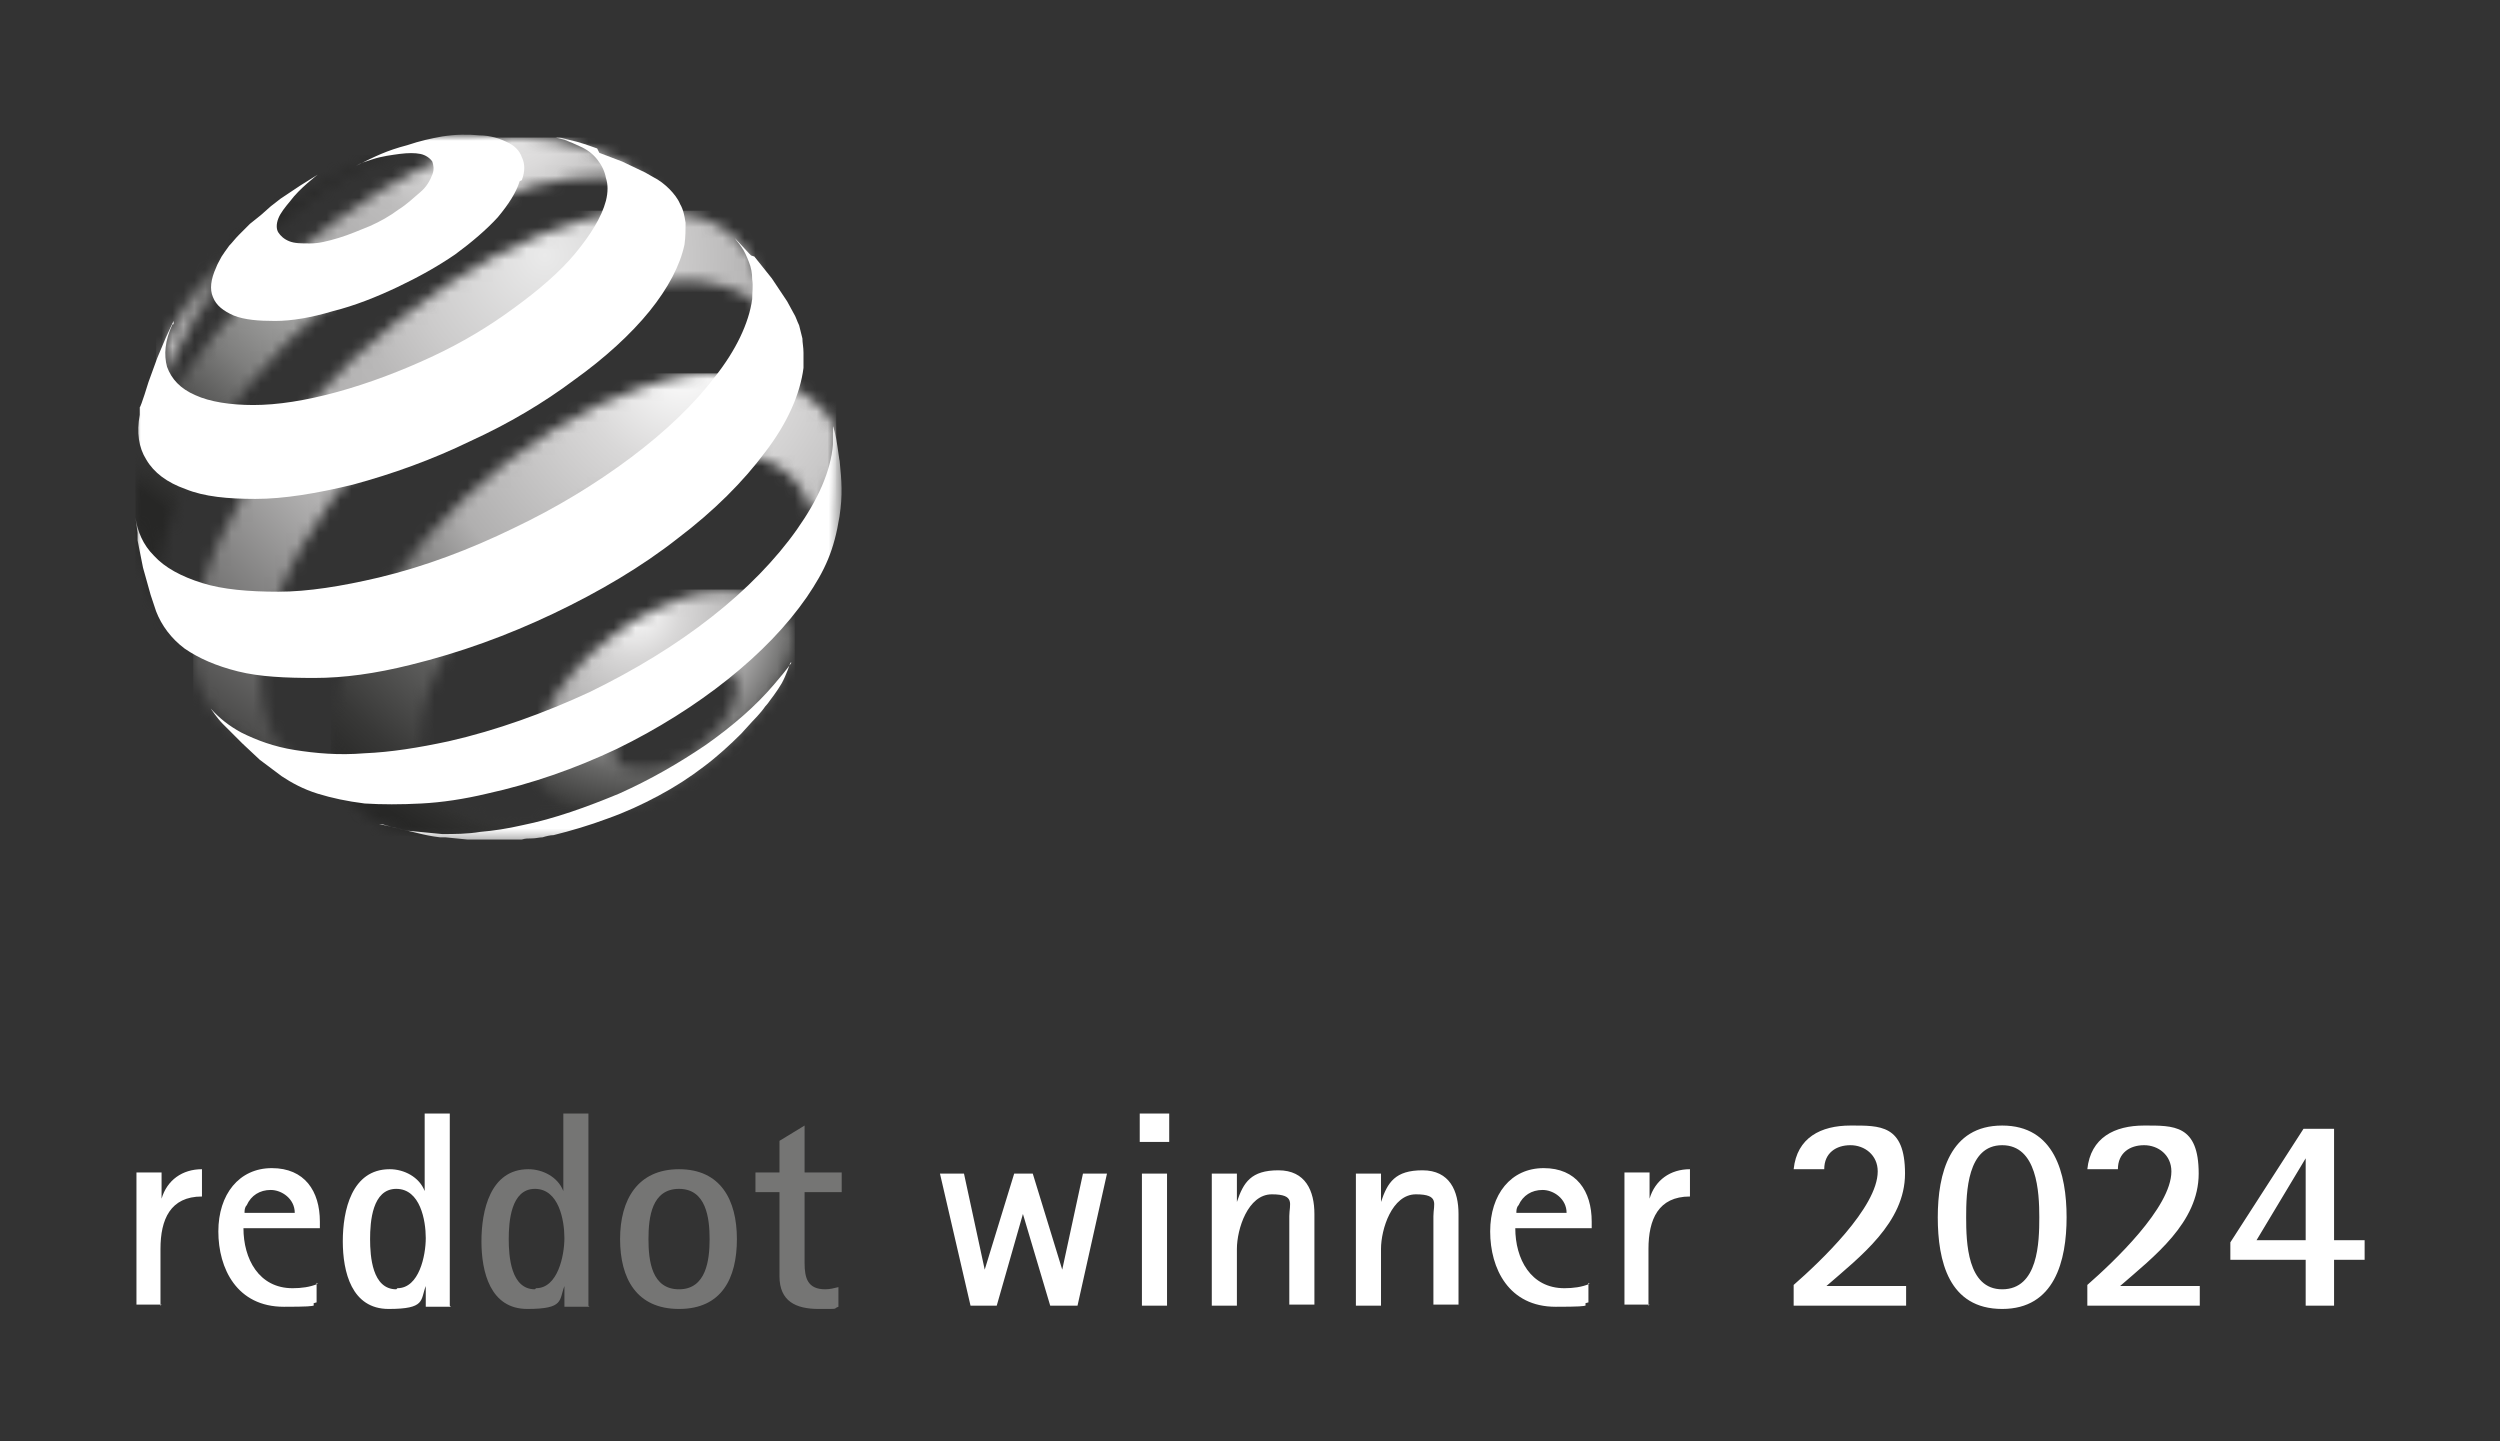
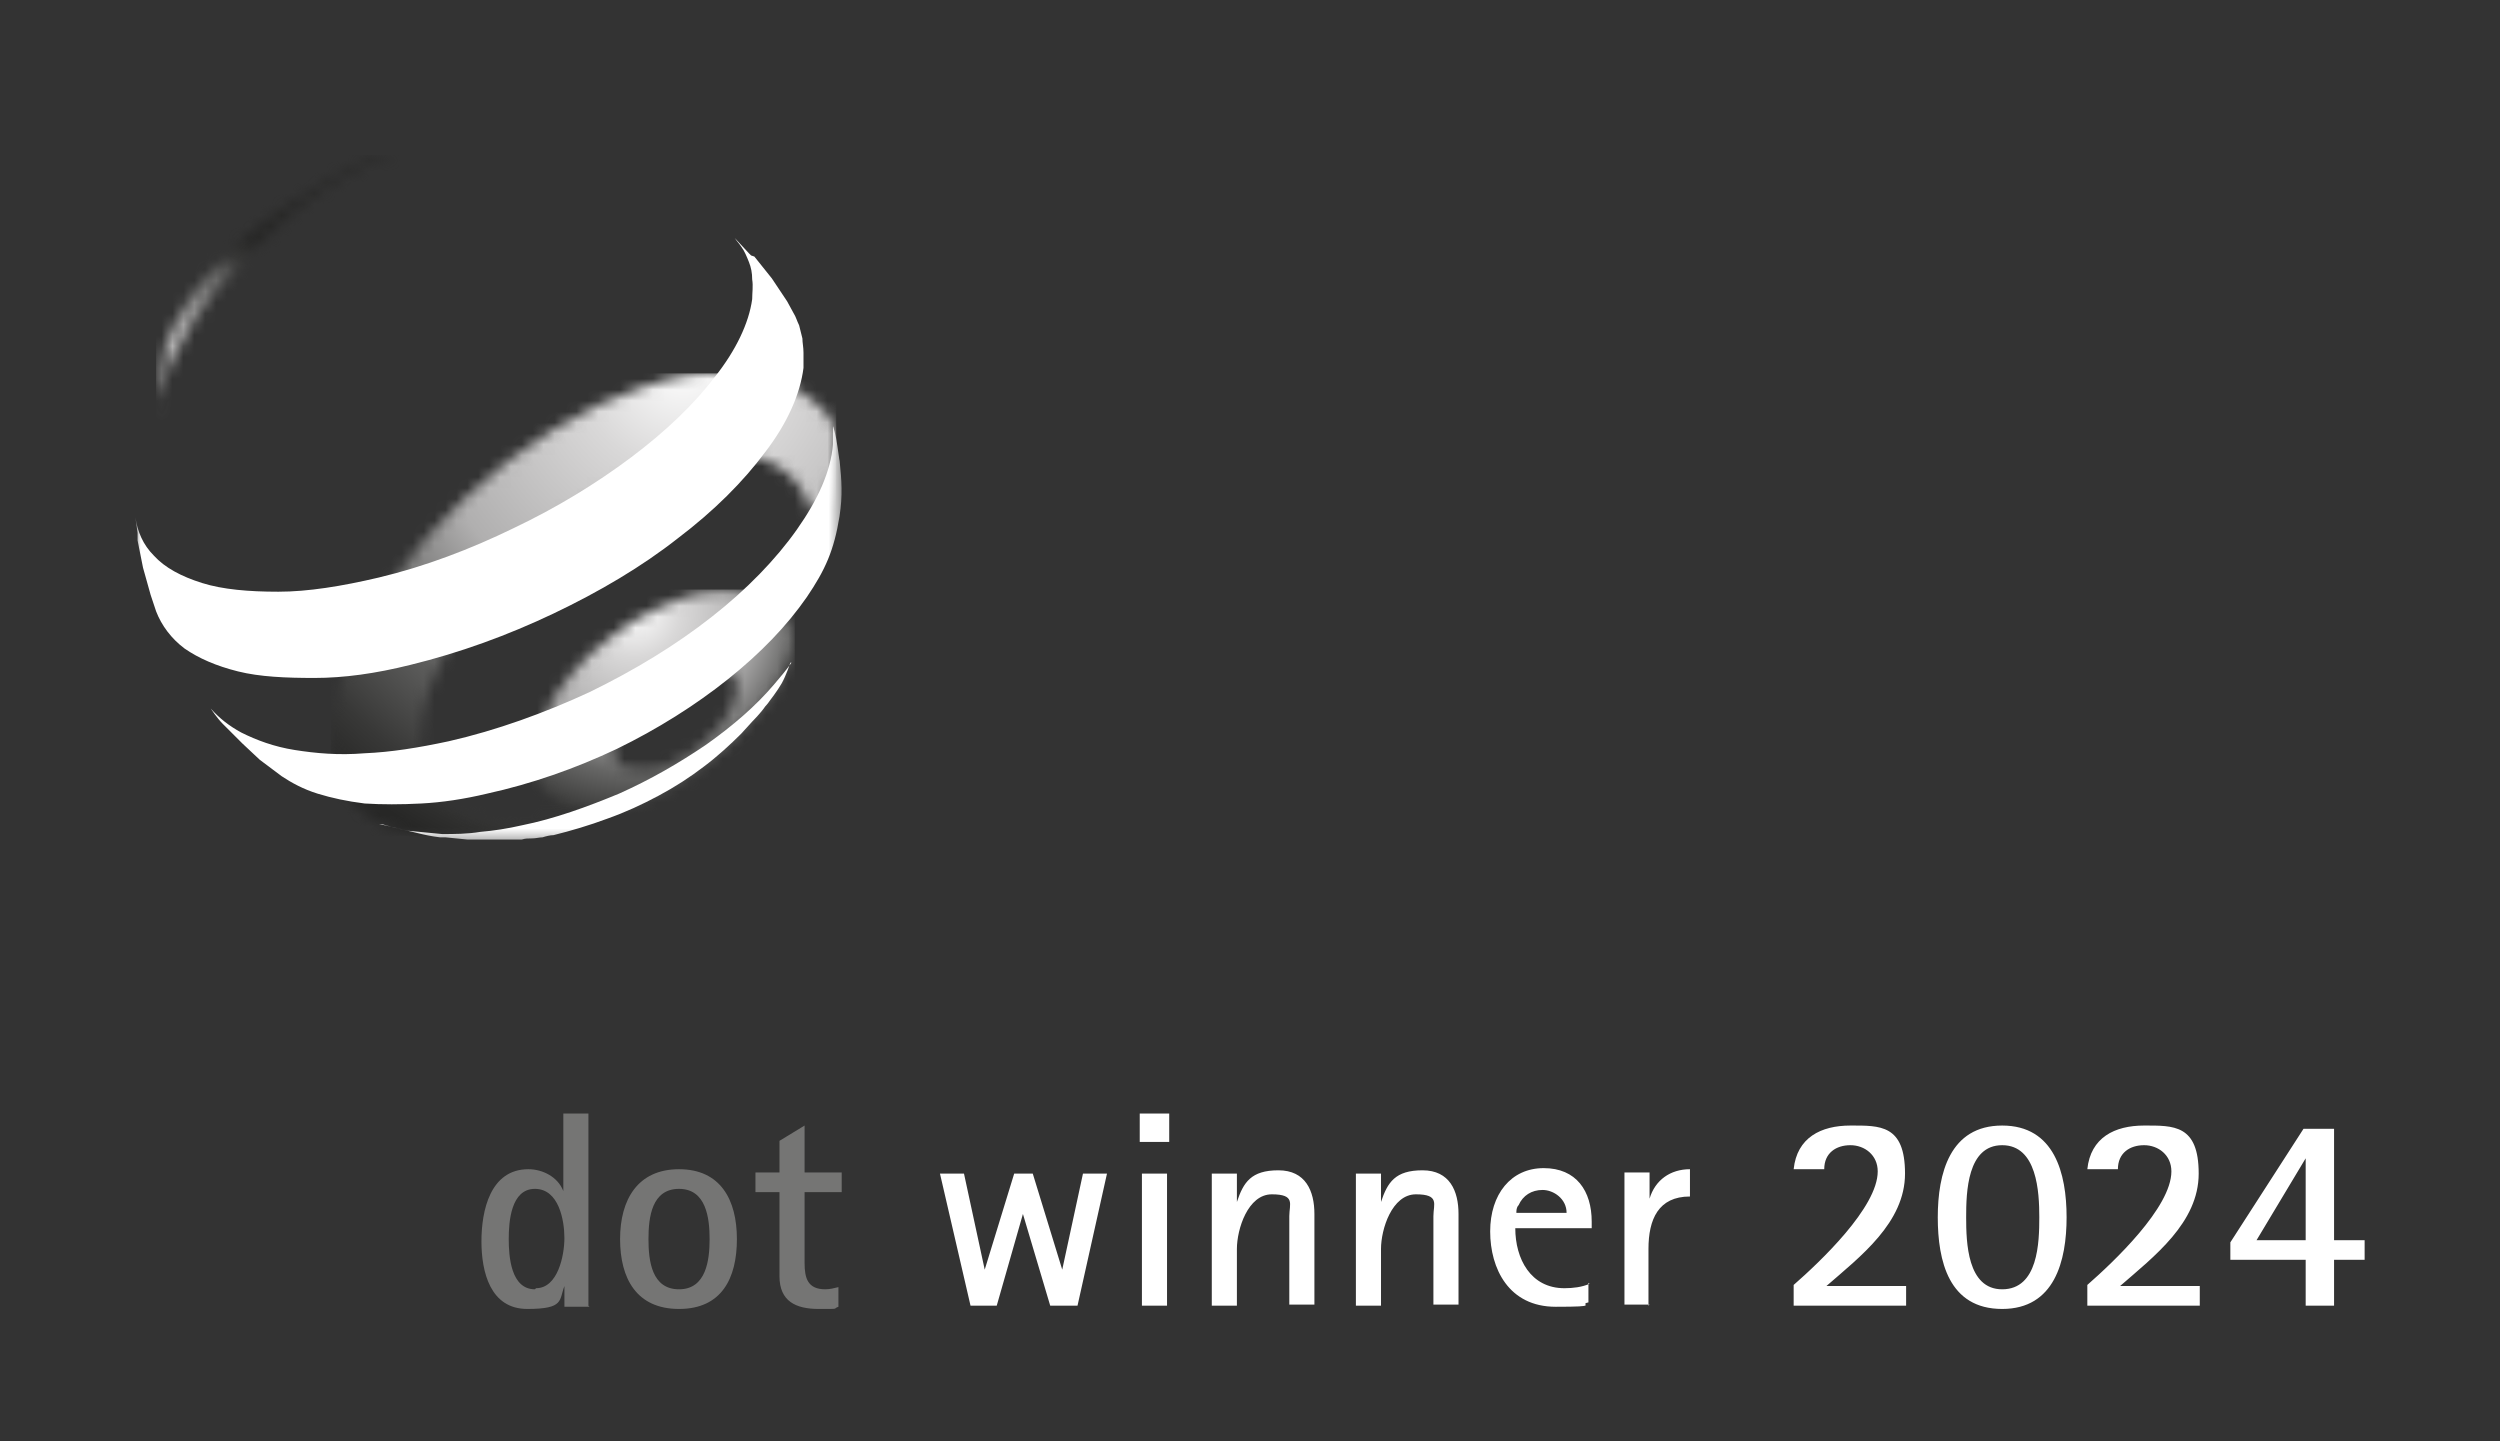
<svg xmlns="http://www.w3.org/2000/svg" id="Ebene_1" version="1.1" viewBox="0 0 229 132">
  <rect x="0" y="0" width="229" height="132" fill="#333333" stroke="none" />
  <defs>
    <style>
      .st0 {
        fill: none;
      }

      .st1 {
        mask: url(#mask);
      }

      .st2 {
        fill: url(#Unbenannter_Verlauf);
      }

      .st3 {
        fill: url(#Unbenannter_Verlauf_2);
      }

      .st4 {
        fill: url(#Unbenannter_Verlauf_4);
      }

      .st5 {
        fill: url(#Unbenannter_Verlauf_3);
      }

      .st6 {
        fill: url(#Unbenannter_Verlauf_5);
      }

      .st7 {
        mask: url(#mask-2);
      }

      .st8 {
        mask: url(#mask-3);
      }

      .st9 {
        mask: url(#mask-4);
      }

      .st10 {
        mask: url(#mask-5);
      }

      .st11 {
        mask: url(#mask-1);
      }

      .st12 {
        fill: #757574;
      }

      .st13 {
        fill: #fff;
      }

      .st14 {
        clip-path: url(#clippath);
      }
    </style>
    <clipPath id="clippath">
      <rect class="st0" width="229" height="132" />
    </clipPath>
    <mask id="mask" x="48.7" y="54" width="24.1" height="20.6" maskUnits="userSpaceOnUse">
      <g id="mask0_604_705">
        <path class="st13" d="M57.7,70.5c-.5-.2-.9-.4-1.2-.8-.3-.4-.4-.9-.4-1.5,0-.6.2-1.2.4-1.8.3-.6.7-1.2,1.2-1.9.5-.6,1.1-1.2,1.8-1.7.7-.5,1.4-1,2.2-1.3.8-.3,1.5-.6,2.2-.7.7-.1,1.3,0,1.8,0,.5.1,1,.4,1.3.7.3.4.5.8.5,1.4,0,.6-.1,1.2-.4,1.8-.3.6-.7,1.3-1.2,1.9-.5.6-1.1,1.2-1.8,1.8-.7.5-1.4,1-2.3,1.4-.8.4-1.6.6-2.3.7-.2,0-.5,0-.7,0-.4,0-.8,0-1.1-.2ZM64.8,54.2c-1.4.2-2.9.7-4.5,1.5-1.6.7-3.1,1.7-4.4,2.7-1.4,1-2.6,2.2-3.6,3.4-1,1.2-1.9,2.5-2.5,3.8-.6,1.3-1,2.6-1,3.8,0,1.2.2,2.2.8,3,.5.8,1.4,1.4,2.4,1.8,1.1.3,2.3.5,3.8.3,1.5-.2,3-1,4.7-1.8,1.7-.8,3-1.8,4.5-3,1.5-1.1,2.8-2.4,3.8-3.7,1.1-1.3,2.2-2.4,2.8-3.7.8-1.6,1.2-2.7,1.1-3.9,0-1.2-.7-2.1-1.4-2.8-.7-.7-1.7-1.1-2.8-1.3-.5-.1-1.2-.2-1.8-.2s-1.3,0-2,.2Z" />
      </g>
    </mask>
    <radialGradient id="Unbenannter_Verlauf" data-name="Unbenannter Verlauf" cx="-134.4" cy="314.1" fx="-134.4" fy="314.1" r="1" gradientTransform="translate(2920.8 6746.2) scale(21.3 -21.3)" gradientUnits="userSpaceOnUse">
      <stop offset="0" stop-color="#fff" />
      <stop offset=".2" stop-color="#d9d8d8" />
      <stop offset=".5" stop-color="#b0afaf" />
      <stop offset=".7" stop-color="#666665" />
      <stop offset=".9" stop-color="#383837" />
      <stop offset="1" stop-color="#272726" />
    </radialGradient>
    <mask id="mask-1" x="14.3" y="14.2" width="22.3" height="24.4" maskUnits="userSpaceOnUse">
      <g id="mask1_604_705">
        <path class="st13" d="M14.3,38.6h0c0-.1,0,0,0,0ZM33.2,14.9c-1.6.7-2.4,1.2-3.9,2.1-4.4,2.7-7,4.2-10.2,8.1-1.3,1.6-2.1,2.5-3,4.3-.4.9-1,2.4-1,2.4l-.2,1.7-.3,2.3-.2,2.1v.6c0-.1,0-.3,0-.4,0-.2,0-.4,0-.6,0-.2,0-.4.1-.6,0-.2,0-.4.1-.6.5-2,1.4-4.1,2.9-6.5,1.6-2.6,2.8-4,4.9-6.1,2.2-2.1,3.6-3.7,6.2-5.6,1.6-1.2,5.5-3.6,7.8-3.9.2,0,.2,0,.1,0-.3,0-2.4.2-3.4.7" />
      </g>
    </mask>
    <radialGradient id="Unbenannter_Verlauf_2" data-name="Unbenannter Verlauf 2" cx="-134.2" cy="313.8" fx="-134.2" fy="313.8" r="1" gradientTransform="translate(2778.7 6505) scale(20.6 -20.6)" gradientUnits="userSpaceOnUse">
      <stop offset="0" stop-color="#fcfcfc" />
      <stop offset="0" stop-color="#e1e1e1" />
      <stop offset=".2" stop-color="#cdcccc" />
      <stop offset=".2" stop-color="#bebdbd" />
      <stop offset=".3" stop-color="#b5b4b4" />
      <stop offset=".5" stop-color="#b3b2b2" />
      <stop offset=".5" stop-color="#b0afaf" />
      <stop offset=".8" stop-color="#666665" />
      <stop offset=".9" stop-color="#383837" />
      <stop offset="1" stop-color="#272726" />
    </radialGradient>
    <mask id="mask-2" x="12.4" y="12.6" width="48.9" height="45.4" maskUnits="userSpaceOnUse">
      <g id="mask2_604_705">
-         <path class="st13" d="M15.9,58l-.2-.3c0,0,.1.2.2.3ZM61.2,18.8c-.1-.1-.2-.3-.4-.4l.4.4ZM45.6,12.8c-1.7.4-2.8.8-4.8,1.6-1.9.8-3.9,1.9-6,3.1-2.9,1.8-5.6,3.8-8.2,6-2.5,2.2-4.9,4.6-6.9,7.1-2,2.5-3.8,5-5.1,7.5-1.4,2.5-1.9,5-2.3,7.3,0,.4,0,.9,0,1.3h0c0,.7.4,3.2.8,5,.2.8.3,1.3.6,2.1.3.9,1,2.3,1,2.3l.3.6.6,1c-.2-.4-.4-.8-.5-1.2-.2-.5-.3-1-.4-1.6,0-.6-.1-1.2-.1-1.8s0-1.3.2-2c.4-2.5,1.3-5.1,2.7-7.8,1.4-2.6,3.2-5.4,5.3-8,2.1-2.6,4.5-5.1,7.2-7.4,2.6-2.3,5.5-4.5,8.6-6.3,2.5-1.5,4.8-2.7,7.1-3.5,2.3-.9,4.4-1.5,6.4-1.7,2-.3,3.8-.2,5.4.2,1.4.3,2.6,1,3.5,1.9l-1.3-1.4-1.8-1.6-.9-.7-2-.8c-1.1-.3-2.5-.9-3.9-1.1-.9-.1-2.1-.3-3.4-.3s-1.3,0-1.9.2Z" />
-       </g>
+         </g>
    </mask>
    <radialGradient id="Unbenannter_Verlauf_3" data-name="Unbenannter Verlauf 3" cx="-138.2" cy="319.2" fx="-138.2" fy="319.2" r="1" gradientTransform="translate(6968.2 16029.8) scale(50.1 -50.2)" gradientUnits="userSpaceOnUse">
      <stop offset="0" stop-color="#fff" />
      <stop offset=".2" stop-color="#dbdada" />
      <stop offset=".3" stop-color="#bebdbd" />
      <stop offset=".4" stop-color="#b3b2b2" />
      <stop offset=".5" stop-color="#acacab" />
      <stop offset=".6" stop-color="#9b9b9a" />
      <stop offset=".7" stop-color="#7f7f7e" />
      <stop offset=".8" stop-color="#585857" />
      <stop offset="1" stop-color="#272726" />
    </radialGradient>
    <mask id="mask-3" x="17.7" y="19.3" width="54.4" height="51.6" maskUnits="userSpaceOnUse">
      <g id="mask3_604_705">
-         <path class="st13" d="M29.8,70.9l-.7-.3c.2,0,.5.2.7.3ZM57,19.5c-2.3.2-4.8.9-7.5,2-2.6,1-5.4,2.5-8.3,4.4-3.2,2.1-6.2,4.5-8.9,7-2.7,2.6-5.1,5.3-7.2,8.2-2.1,2.8-3.8,5.8-5.1,8.6-1.3,2.9-2.1,5.7-2.2,8.4,0,1,0,1.9,0,2.8.1.9.3,1.7.6,2.4.3.7.7,1.4,1.2,2,.5.6,1,1.1,1.6,1.5l2.2,1.4,2.1,1.1,2.3,1,1.3.5c-.7-.3-1.3-.6-1.9-1-.8-.6-1.4-1.2-1.9-2-.5-.8-.9-1.7-1.1-2.7-.2-1-.3-2.1-.3-3.3,0-2.5.7-5.1,1.9-7.9,1.1-2.7,2.7-5.4,4.6-8.1,1.9-2.6,4.2-5.2,6.7-7.6,2.5-2.4,5.3-4.6,8.3-6.5,3-1.9,5.9-3.3,8.6-4.3,2.8-1,6.4-1.7,8.7-1.7,2.3,0,4.4.6,6,1.6,1.6,1.1,2,2.9,2.5,5.1l.9-.2-2.8-7.3-.7-1.6c-1-1.6-2.5-2.7-4.3-3.3-1.1-.4-2.6-.5-4.2-.5s-2.1,0-3.1.2" />
-       </g>
+         </g>
    </mask>
    <radialGradient id="Unbenannter_Verlauf_4" data-name="Unbenannter Verlauf 4" cx="-138.7" cy="319.9" fx="-138.7" fy="319.9" r="1" gradientTransform="translate(8496.8 19537.5) scale(60.9 -61)" gradientUnits="userSpaceOnUse">
      <stop offset="0" stop-color="#fff" />
      <stop offset="0" stop-color="#eaeaea" />
      <stop offset=".2" stop-color="#cccbcb" />
      <stop offset=".3" stop-color="#b9b8b8" />
      <stop offset=".4" stop-color="#b3b2b2" />
      <stop offset=".5" stop-color="#b3b2b2" />
      <stop offset="1" stop-color="#1d1d1c" />
    </radialGradient>
    <mask id="mask-4" x="30.3" y="34.2" width="46.3" height="42.4" maskUnits="userSpaceOnUse">
      <g id="mask4_604_705">
        <path class="st13" d="M52.3,74.4c.4-.1.8-.3,1.2-.4l-1.2.4ZM53.4,73.9h.1s0,0-.1,0ZM53.5,73.9c.1,0,.2,0,.3-.1h-.3ZM59,35.4c-2.7.9-5.5,2.2-8.4,4-2.9,1.8-5.6,3.9-8,6.2-2.4,2.3-4.6,4.7-6.4,7.2-1.8,2.5-3.3,5.1-4.3,7.6-1,2.6-1.6,5-1.5,7.3,0,1.4.3,2.7.7,3.8.5,1.1,1.1,2.1,2,2.8.9.8,1.9,1.4,3.2,1.7,1.3.3,2.6.5,4.2.6h.3l2.4-.2,2.4-.3,1.2-.2,2.2-.5,2.1-.6.6-.2.7-.3c-1.6.6-3.1.9-4.5,1-1.9.2-3.5,0-4.9-.5-1.4-.5-2.5-1.3-3.2-2.4-.8-1.1-1.2-2.4-1.3-4.1,0-1.8.3-3.8,1.1-5.9.8-2,1.9-4.1,3.3-6.1,1.4-2,3.2-4,5.1-5.8,1.9-1.8,4.1-3.5,6.4-4.9,2.3-1.4,4.6-2.5,6.8-3.1,2.2-.7,4.2-1,6-.9,1.8,0,3.4.6,4.6,1.5,1.2.9,2.1,2.2,2.5,4,.2-.5,1.3-.9,1.5-1.5.1-.5.3-1.1.4-1.6.1-.6.4-3.6.5-4.1-.1-.3,0-.6-.3-.9-.8-1.6-1.7-2.1-3-3.1-1.6-1-4.5-1.7-6.8-1.8h-.3c-2.2,0-4.6.4-7.2,1.3Z" />
      </g>
    </mask>
    <radialGradient id="Unbenannter_Verlauf_5" data-name="Unbenannter Verlauf 5" cx="-138.1" cy="319.1" fx="-138.1" fy="319.1" r="1" gradientTransform="translate(6829.6 15701.2) scale(49 -49.1)" gradientUnits="userSpaceOnUse">
      <stop offset="0" stop-color="#fff" />
      <stop offset=".2" stop-color="#d9d8d8" />
      <stop offset=".5" stop-color="#b0afaf" />
      <stop offset=".7" stop-color="#666665" />
      <stop offset=".9" stop-color="#383837" />
      <stop offset="1" stop-color="#272726" />
    </radialGradient>
    <mask id="mask-5" x="12.4" y="12.4" width="64.6" height="64.7" maskUnits="userSpaceOnUse">
      <g id="mask5_604_705">
        <path class="st13" d="M77,12.4H12.4v64.7h64.6V12.4Z" />
      </g>
    </mask>
  </defs>
  <g class="st14">
    <g>
      <path class="st13" d="M98.7,119.6l2.7-12.1h-2.2l-1.9,8.8h0l-2.7-8.8h-1.7l-2.7,8.8h0l-1.9-8.8h-2.2l2.8,12.1h2.4l2.4-8.4h0l2.5,8.4h2.4ZM107.1,104.6v-2.6h-2.7v2.6h2.7ZM106.9,119.6v-12.1h-2.3v12.1h2.3ZM120.4,119.6v-8.4c0-2.1-.8-4-3.3-4s-3.2,1.1-3.8,2.9h0v-2.6h-2.3v12.1h2.3v-5.2c0-1.8,1-5,3.2-5s1.6.9,1.6,2c0,.5,0,1,0,1.5v6.6h2.3ZM133.6,119.6v-8.4c0-2.1-.8-4-3.3-4s-3.2,1.1-3.8,2.9h0v-2.6h-2.3v12.1h2.3v-5.2c0-1.8,1-5,3.2-5s1.6.9,1.6,2c0,.5,0,1,0,1.5v6.6h2.3ZM145.6,117.6c-.7.3-1.5.4-2.3.4-3.1,0-4.5-2.7-4.5-5.5h7v-.6c0-2.8-1.4-4.9-4.4-4.9s-4.9,2.4-4.9,5.8,1.7,6.9,6,6.9,2-.2,3-.4v-1.8h0ZM138.9,111.1c0-.2,0-.5.2-.7.4-.9,1.2-1.4,2.2-1.4s2.2.8,2.2,2.1h-4.6,0ZM151,119.6v-5.2c0-2.7.9-4.8,3.8-4.8v-2.5c-1.8,0-3.2,1-3.7,2.7h0v-2.4h-2.3v12.1h2.3ZM174.6,119.6v-1.8h-7.3c3.1-2.7,7.2-5.8,7.2-10.3s-2.3-4.4-5-4.4-4.9,1.1-5.2,4h2.8c0-1.5,1.1-2.2,2.4-2.2s2.5.9,2.5,2.4c0,3.3-5.3,8.3-7.7,10.4v1.9h10.4,0ZM183.4,119.9c4.8,0,5.9-4.4,5.9-8.4s-1.1-8.4-5.9-8.4-5.9,4.4-5.9,8.4,1,8.4,5.9,8.4ZM183.4,118.1c-3.2,0-3.3-4.3-3.3-6.6s.1-6.6,3.3-6.6,3.4,4.3,3.4,6.6-.1,6.6-3.4,6.6ZM201.5,119.6v-1.8h-7.3c3.1-2.7,7.2-5.8,7.2-10.3s-2.3-4.4-5-4.4-4.9,1.1-5.2,4h2.8c0-1.5,1.1-2.2,2.4-2.2s2.5.9,2.5,2.4c0,3.3-5.3,8.3-7.7,10.4v1.9h10.4ZM213.8,119.6v-4.2h2.8v-1.8h-2.8v-10.2h-2.8l-6.7,10.4v1.6h6.9v4.2h2.5ZM211.3,113.6h-4.6l4.5-7.5h0v7.5Z" />
      <path class="st12" d="M53.9,119.6v-17.6h-2.3v7.1h0c-.5-1.3-1.9-2-3.2-2-3.5,0-4.3,3.8-4.3,6.6s.8,6.2,4.2,6.2,2.9-.8,3.4-2.1h0v1.9h2.3,0ZM49,118.1c-2.2,0-2.4-3-2.4-4.6s.2-4.6,2.4-4.6,2.7,2.9,2.7,4.5-.6,4.6-2.6,4.6ZM62.2,119.9c3.9,0,5.3-2.8,5.3-6.4s-1.5-6.4-5.3-6.4-5.4,2.8-5.4,6.4,1.5,6.4,5.4,6.4ZM62.2,118.1c-2.5,0-2.8-2.6-2.8-4.6s.3-4.6,2.8-4.6,2.8,2.7,2.8,4.6-.3,4.6-2.8,4.6ZM76.8,117.9c-.4.1-.8.2-1.2.2-1.6,0-1.9-1-1.9-2.4v-6.5h3.4v-1.8h-3.4v-4.3l-2.3,1.4v2.9h-2.2v1.8h2.2v7.7c0,2.3,1.5,3,3.6,3s1.2,0,1.8-.2v-1.8h0Z" />
-       <path class="st13" d="M14.7,119.6v-5.2c0-2.7.9-4.8,3.8-4.8v-2.5c-1.8,0-3.2,1-3.7,2.7h0v-2.4h-2.3v12.1h2.3ZM29.1,117.6c-.7.3-1.5.4-2.3.4-3.1,0-4.5-2.7-4.5-5.5h7v-.6c0-2.8-1.4-4.9-4.4-4.9s-4.9,2.4-4.9,5.8,1.7,6.9,6,6.9,2-.2,3-.4v-1.8h0ZM22.4,111.1c0-.2,0-.5.2-.7.4-.9,1.2-1.4,2.2-1.4s2.2.8,2.2,2.1h-4.6,0ZM41.2,119.6v-17.6h-2.3v7.1h0c-.5-1.3-1.9-2-3.2-2-3.5,0-4.3,3.8-4.3,6.6s.8,6.2,4.2,6.2,2.9-.8,3.4-2.1h0v1.9h2.3,0ZM36.3,118.1c-2.2,0-2.4-3-2.4-4.6s.2-4.6,2.4-4.6,2.7,2.9,2.7,4.5-.6,4.6-2.6,4.6Z" />
      <g class="st1">
        <path class="st2" d="M72.8,54h-24.1v20.6h24.1v-20.6Z" />
      </g>
      <g class="st11">
        <path class="st3" d="M36.6,14.2H14.3v24.4h22.3V14.2Z" />
      </g>
      <g class="st7">
        <path class="st5" d="M61.2,12.6H12.4v45.4h48.9V12.6Z" />
      </g>
      <g class="st8">
        <path class="st4" d="M72.1,19.3H17.7v51.5h54.4V19.3Z" />
      </g>
      <g class="st9">
        <path class="st6" d="M76.6,34.2H30.3v42.4h46.3v-42.4Z" />
      </g>
      <g class="st10">
        <g>
-           <path class="st13" d="M47.6,16.6c-.3,1-1,2.1-2,3.3-1,1.1-2.4,2.3-3.9,3.4-1.6,1.1-3.4,2.1-5.3,3-1.9.9-3.9,1.7-5.9,2.2-2,.6-3.8.9-5.3.9-1.5,0-2.8-.1-3.8-.5-.9-.4-1.6-.9-1.9-1.7-.3-.7-.2-1.6.3-2.7.1-.3.3-.6.5-1,.2-.3.4-.6.7-1,.3-.3.5-.6.9-1,.3-.3.6-.6,1-1l1-.8.9-.8.9-.7.9-.6.9-.6.8-.5.8-.5s-1.7,1.3-2.5,2.4c-.5.6-.9,1.1-1.1,1.6-.2.5-.2,1,0,1.3.2.3.5.6,1,.8.5.2,1.1.2,1.9.2.8,0,1.6-.2,2.6-.5,1-.3,1.9-.7,2.9-1.1.9-.4,1.8-.9,2.6-1.5.8-.5,1.4-1.1,2-1.6s.9-1.1,1.1-1.6c.2-.5.1-.9,0-1.2-.2-.3-.6-.6-1.1-.7-.5-.1-1.1-.1-1.9,0-.7.1-1.6.2-2.5.5-.6.2-1,.3-1.5.6,1.8-.9,2.8-1.4,4.7-1.9,1.2-.4,2.1-.6,3.2-.8,1.3-.2,2.4-.2,3.4-.1,1,0,1.9.3,2.5.6.7.3,1.2.8,1.4,1.4.3.6.3,1.3,0,2.1" />
          <path class="st13" d="M72.4,60.7s-.4,1.2-.8,1.9c-.4.7-1.1,1.6-1.1,1.6,0,0-.2.3-.4.5-.4.6-1.2,1.4-1.2,1.4l-1,1.1c-1,1-2.2,2.1-3.4,3-1.3,1-2.7,1.9-4.2,2.7-1.5.8-3,1.5-4.7,2.1-1.6.6-3.3,1.1-4.9,1.5-.3,0-.7.1-1,.2-.3,0-.6.1-1,.1-.3,0-.6,0-.9.1-.3,0-.6,0-.9,0h-1.8c0,0-.4,0-.4,0h-1.9c0,0-2-.2-2-.2,0,0-.3,0-.5,0-.8-.1-1.3-.2-2.1-.4-.8-.2-2.1-.5-2.1-.5l-1.1-.3h-.3c.8.1,1.7.4,2.7.6,1,.1,2,.2,3.1.3,1.1,0,2.3,0,3.5-.2,1.2-.1,2.5-.3,3.8-.6,3-.6,6-1.7,8.9-2.9,2.9-1.3,5.5-2.8,8-4.5,2.4-1.7,4.5-3.5,6.2-5.5.6-.7,1.1-1.3,1.6-2,0,0,0,0,0,0" />
-           <path class="st13" d="M54.9,14l2.1.8,2.1,1,.7.4c.6.3,1.1.7,1.5,1.1.4.4.8.9,1,1.4.3.5.4,1.1.5,1.7,0,.6,0,1.3-.1,2-.4,1.9-1.5,4-3.2,6.1-1.7,2.1-4.1,4.3-6.9,6.3-2.8,2.1-6,4-9.5,5.6-3.5,1.7-7.1,3-10.8,4-3.3.8-6.3,1.3-8.9,1.3-2.5,0-4.7-.2-6.4-.9-1.7-.6-2.9-1.5-3.6-2.7-.7-1.1-.9-2.5-.6-4.1v-.7c.1,0,.8-2.3.8-2.3l.8-2.2.8-1.9.7-1.5v.3c-.1,0-.1,0-.1,0-.7,1.5-.8,2.8-.5,3.9.4,1.1,1.2,2,2.6,2.6,1.3.6,3.2.9,5.3.9,2.2,0,4.8-.4,7.7-1.2,2.9-.8,5.8-1.9,8.6-3.2,2.8-1.3,5.3-2.8,7.6-4.5,2.2-1.6,4.2-3.3,5.6-5,1.4-1.7,2.4-3.3,2.8-4.8.2-.8.2-1.5,0-2.1-.1-.6-.4-1.2-.8-1.7-.4-.5-.9-.9-1.6-1.2-.4-.2-.9-.4-1.4-.6l-.8-.2c.3,0,.5,0,.8.1,0,0,.8.2,1.2.3.7.2,1.8.6,1.8.6" />
          <path class="st13" d="M69.1,23.5l1.6,2,1.4,2.1.6,1.1c.2.3.3.7.5,1.1.1.4.2.8.3,1.2,0,.4.1.8.1,1.3s0,.9,0,1.4c-.3,2.4-1.5,5.1-3.5,7.7-2,2.7-4.7,5.4-8,7.9-3.3,2.6-7.2,4.9-11.4,6.9-4.2,2-8.6,3.6-13.1,4.7-3.2.8-6.1,1.2-8.8,1.2-2.6,0-5-.1-7-.6-2-.5-3.6-1.2-4.9-2.1-1.2-.9-2.1-2.1-2.6-3.4l-.5-1.5-.7-2.5-.5-2.5v-.7c0,0-.2-1.4-.2-1.4.2,1.3.7,2.5,1.7,3.5,1,1.1,2.5,1.9,4.4,2.5,1.9.6,4.3.8,7,.8,2.7,0,5.8-.5,9.2-1.3,4.2-1,8.4-2.6,12.3-4.5,4-1.9,7.6-4.1,10.8-6.5,3.2-2.4,5.8-4.9,7.7-7.4,1.9-2.4,3.1-4.9,3.4-7.1,0-.6.1-1.2,0-1.8,0-.6-.1-1.1-.3-1.6-.2-.5-.4-1-.7-1.4-.2-.3-.4-.5-.6-.8l1.3,1.4.2.2h0Z" />
          <path class="st13" d="M76.9,42.1c.2,2,.3,3.2,0,5.2-.5,3.1-1.3,4.9-3,7.4-1.8,2.6-4.2,5.1-7.2,7.5-3,2.4-6.5,4.6-10.2,6.4-3.8,1.8-7.8,3.2-11.9,4.1-2.1.5-4.1.8-6,.9-1.9.1-3.6.1-5.2,0-1.6-.2-3-.5-4.3-.9-1.3-.4-2.4-1-3.3-1.6l-2-1.5-1.6-1.5s-1.1-1.1-1.8-1.8c-.5-.5-1.1-1.4-1.1-1.4.8.9,1.7,1.6,2.8,2.2,1.4.7,3,1.3,4.9,1.6,1.9.3,4,.5,6.4.3,2.4-.1,4.9-.5,7.7-1.1,4.4-1,8.8-2.6,12.9-4.5,4.1-2,7.9-4.3,11.2-6.9,3.2-2.5,5.9-5.3,7.8-8,1.9-2.7,3.1-5.3,3.3-7.8,0-.3,0-.5,0-.8s0-.5,0-.8c0-.3.3,1.1.3,1.1,0,0,.2,1.2.3,2" />
        </g>
      </g>
    </g>
  </g>
</svg>